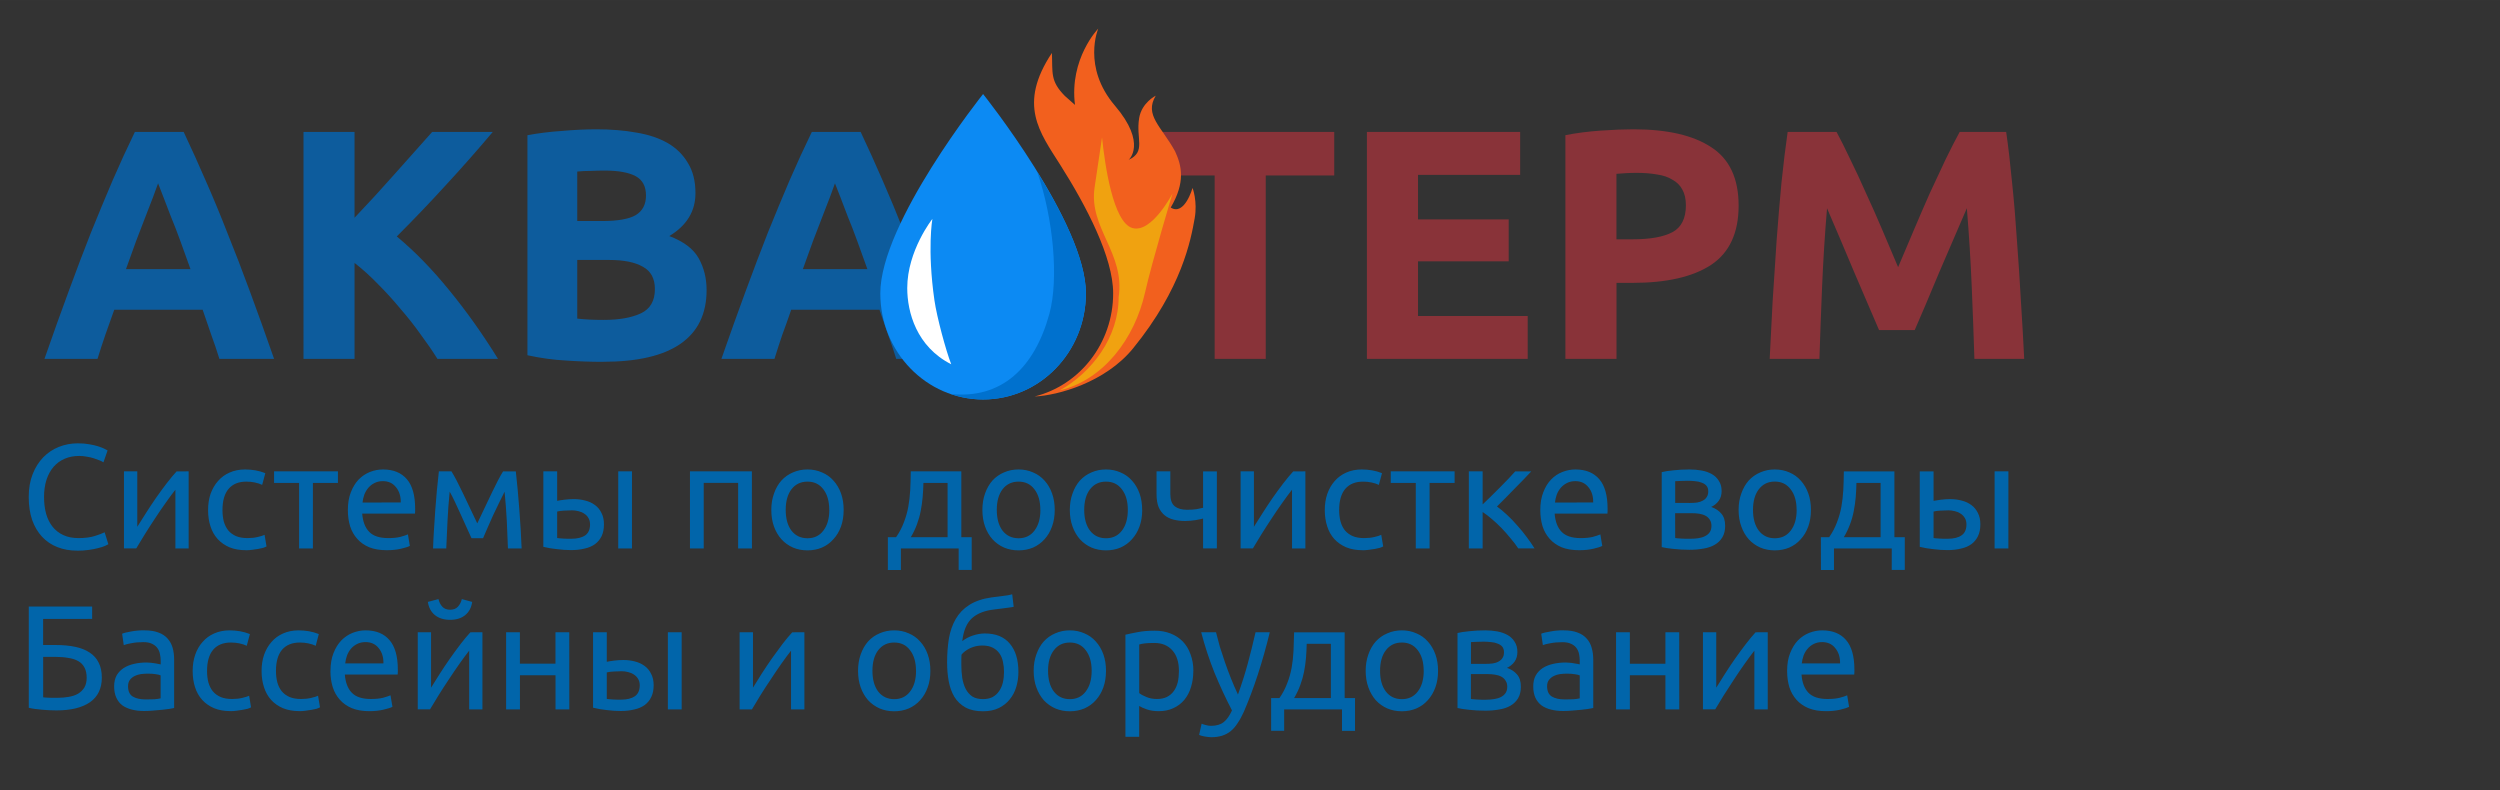
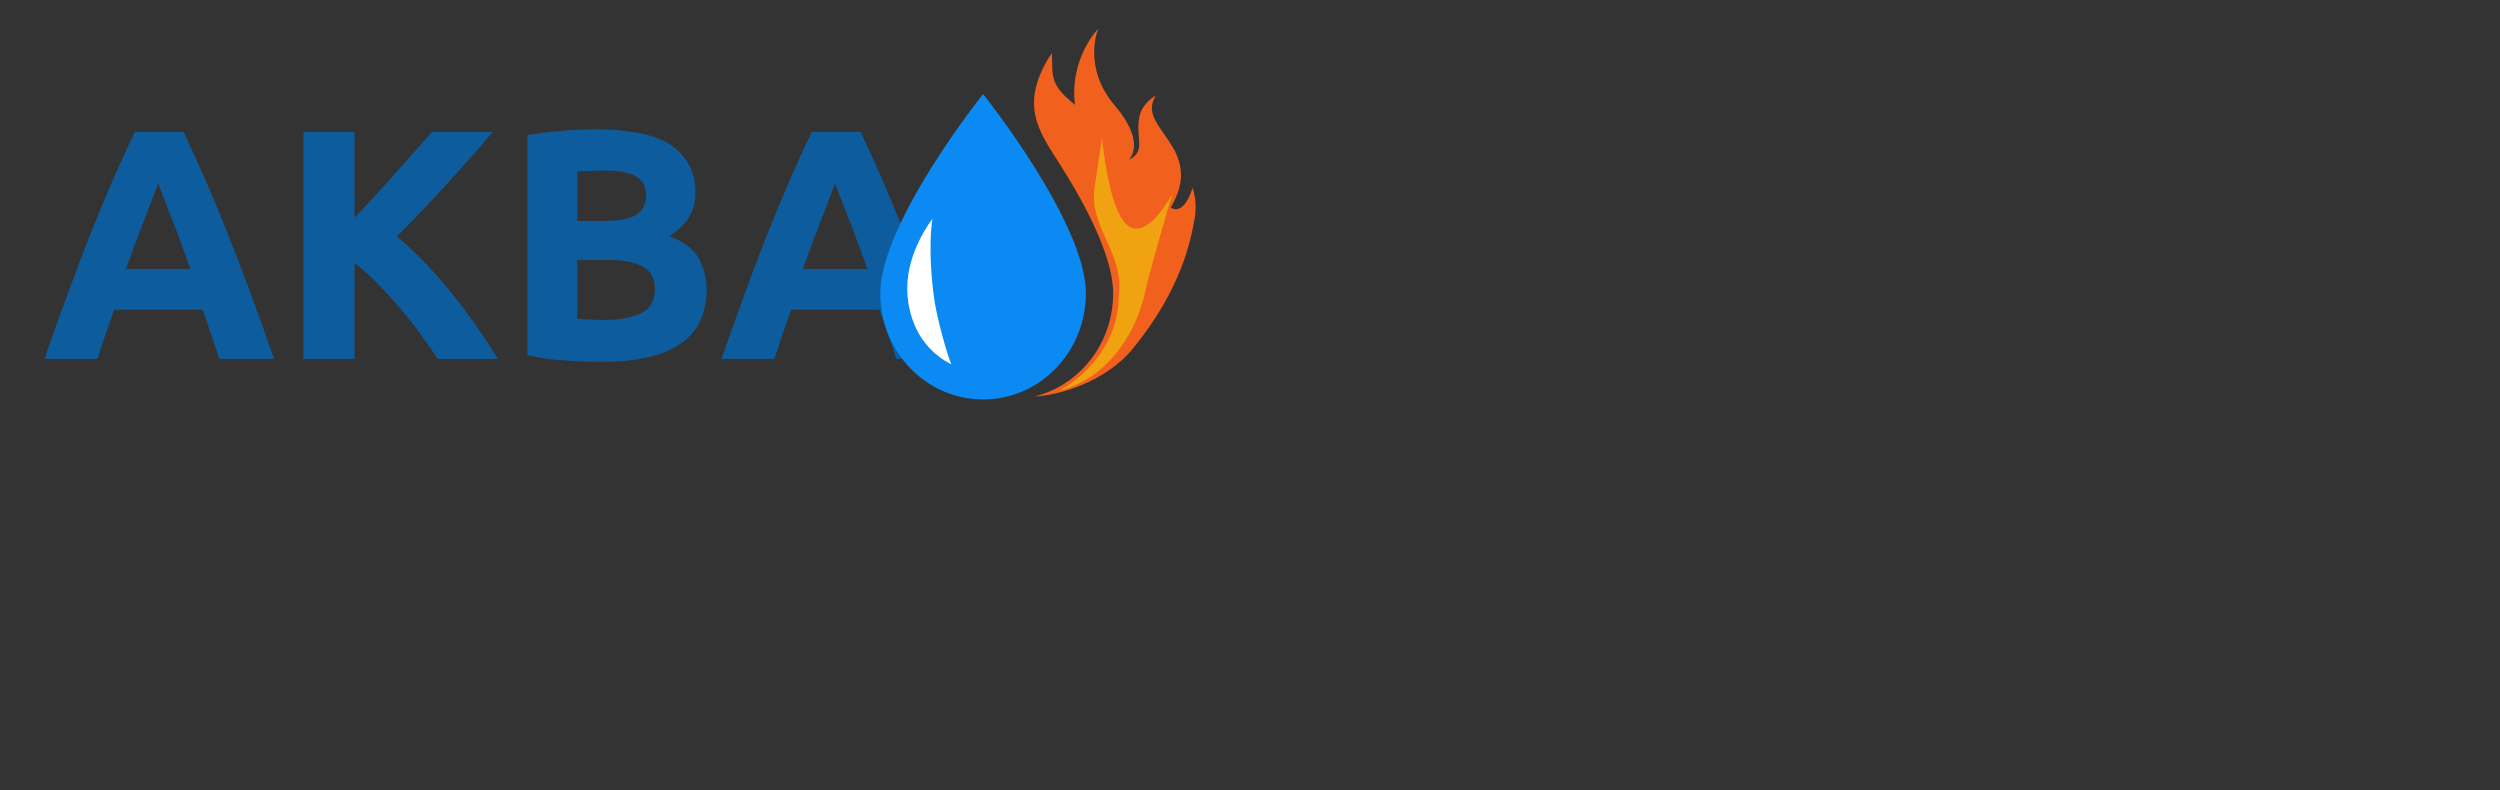
<svg xmlns="http://www.w3.org/2000/svg" xmlns:xlink="http://www.w3.org/1999/xlink" width="174" height="55" viewBox="0 0 46.038 14.552">
  <rect x="0" y="0" width="46.038" height="14.552" fill="#333333" stroke="none" />
  <defs>
    <radialGradient fx="0" fy="0" cx="0" cy="0" r="1" gradientUnits="userSpaceOnUse" gradientTransform="matrix(.007 0 0 .007 515.768 335.341)" spreadMethod="pad" id="c">
      <stop offset="0" stop-color="#f57d14" />
      <stop offset=".066" stop-color="#f57d14" />
      <stop offset="1" stop-color="#ed1e24" />
    </radialGradient>
    <radialGradient xlink:href="#c" id="d" gradientUnits="userSpaceOnUse" gradientTransform="matrix(.001 0 0 .001 606.89 345.8)" cx="0" cy="0" fx="0" fy="0" r="1" spreadMethod="pad" />
    <linearGradient id="a">
      <stop offset="0" stop-color="#ff985a" />
      <stop offset="1" stop-color="#ff985a" stop-opacity="0" />
    </linearGradient>
    <linearGradient x1="0" y1="0" x2="1" y2="0" gradientUnits="userSpaceOnUse" gradientTransform="scale(1786.242 -1786.242) rotate(-89.916 -.108 -2.48)" spreadMethod="pad" id="b">
      <stop offset="0" stop-color="#ff1700" />
      <stop offset=".152" stop-color="#ff1700" />
      <stop offset=".399" stop-color="#ff1700" />
      <stop offset="1" stop-color="#ffbc00" />
    </linearGradient>
    <clipPath clipPathUnits="userSpaceOnUse" id="e">
      <path d="M3682.92 1631.38c89.26-83.07-89.79-191.8 6.11-297.05-88.44 99.01 138.48 288.65 84.08 416.66 201.57-87.68 62.59-257.58 178.85-338.56-49.05 33.68-8.12 161.72 62.65 195.78-95.78-107.38 268.39-358.23-61.52-523.81 158.25 205.57-138.41 253.91-140.62 327.13-.58-72.83 138.04-209.06 26.83-354.59-6.64 82.36-143.32 110.37-153.81 203.38 6.73-62.45-9.89-140.86 39.94-191.48-130.31 52.26-203.25 159.47-153.25 318.64 24.9 79.26 141.66 168.33 110.74 243.9z" />
    </clipPath>
  </defs>
-   <path style="line-height:1.25;-inkscape-font-specification:Ubuntu" d="M1.42 10.14q-.2 0-.364-.065-.164-.065-.281-.19-.118-.127-.183-.31-.063-.185-.063-.423 0-.237.072-.42.073-.185.196-.311.123-.126.286-.191.164-.066.35-.066.117 0 .21.017.096.016.164.038.07.022.114.044.044.021.06.032l-.076.219q-.025-.017-.071-.036-.046-.019-.106-.038-.057-.02-.129-.03-.068-.014-.139-.014-.15 0-.27.052-.12.052-.205.15-.084.099-.13.24-.044.14-.044.314 0 .17.038.309.04.139.12.24.079.098.197.153.12.055.278.055.183 0 .303-.039.12-.038.18-.068l.068.219q-.019.013-.068.035-.049.02-.123.038-.073.02-.172.033-.098.014-.213.014zm2.054-1.46v1.42H3.23V9.018q-.082.103-.18.243-.099.139-.197.289-.098.147-.188.292t-.156.257h-.226V8.68h.245v1.021q.072-.117.162-.256.09-.142.185-.279.098-.14.194-.265.098-.128.183-.22zm1.054 1.452q-.172 0-.303-.054-.128-.055-.218-.153-.088-.098-.131-.232-.044-.137-.044-.3 0-.164.046-.3.05-.137.137-.235.087-.101.213-.156.128-.057.284-.057.095 0 .19.016.096.017.184.052l-.058.216q-.057-.028-.134-.044-.073-.016-.158-.016-.213 0-.327.134-.112.133-.112.39 0 .114.024.21.028.096.082.164.057.068.145.106.087.036.213.036.1 0 .183-.02.082-.018.128-.04l.036.213q-.022.013-.063.027-.041.01-.093.02t-.111.016q-.058.008-.113.008zM6.223 8.68v.213h-.461V10.1h-.254V8.893h-.461V8.68zm.183.713q0-.189.055-.328.055-.142.144-.235.09-.092.208-.139.117-.046.24-.046.286 0 .44.18.152.177.152.543v.044q0 .025-.003.046H6.67q.017.221.129.336.111.115.35.115.133 0 .223-.022.092-.025.14-.047l.035.213q-.047.025-.164.052-.115.027-.262.027-.185 0-.322-.054-.134-.057-.221-.156-.088-.098-.131-.232-.041-.136-.041-.297zm.974-.14q.003-.171-.087-.28-.088-.113-.243-.113-.088 0-.156.036-.065.033-.111.087-.047.055-.074.126-.025.071-.033.145zm.901-.199q-.027.27-.04.54-.014.268-.023.506h-.243q.005-.167.017-.347.01-.183.024-.366.014-.185.03-.363.017-.18.036-.344h.232q.087.142.205.39l.27.568.27-.567q.118-.249.205-.39h.235q.019.163.035.343.017.178.03.363.014.183.025.366.01.18.017.347h-.252q-.008-.238-.021-.505-.014-.27-.041-.54-.044.084-.101.204l-.115.24-.104.235-.076.177h-.213l-.082-.18q-.049-.112-.106-.235-.055-.125-.112-.243-.057-.12-.101-.199zm2.247.344q-.074 0-.145.005-.068.003-.123.017v.488q.017.003.046.005l.069.005q.038 0 .076.003h.068q.167 0 .257-.062.09-.063.09-.202 0-.069-.03-.118-.027-.049-.077-.08-.046-.032-.106-.046-.06-.016-.126-.016zm-.522-.718h.254v.543q.046-.01.134-.021.09-.011.172-.011.111 0 .213.027.1.025.177.082.076.055.12.145.046.087.046.21 0 .128-.043.218-.044.09-.123.148-.08.057-.191.081-.112.028-.246.028-.128 0-.259-.017-.131-.013-.254-.043zm1.632 1.42h-.253V8.68h.253zm2.209 0h-.254V8.892h-.634V10.1h-.253V8.68h1.14zm1.689-.71q0 .17-.049.306-.049.136-.14.234-.087.099-.21.153-.122.052-.267.052-.145 0-.267-.052-.123-.054-.213-.153-.088-.098-.137-.234-.049-.137-.049-.306 0-.167.05-.303.048-.14.136-.238.09-.098.213-.15.122-.054.267-.054.145 0 .268.055.123.051.21.15.09.098.14.237.048.136.048.303zm-.265 0q0-.24-.109-.38-.106-.141-.292-.141-.185 0-.295.141-.106.14-.106.38t.106.382q.11.14.295.14.186 0 .292-.14.11-.142.11-.382zm1.079.502h.152q.09-.13.142-.27.055-.14.082-.287.027-.15.036-.311.008-.164.01-.344h.931v1.212h.191v.603h-.24V10.1H16.59v.396h-.24zm1.1 0v-.999h-.445q-.003.129-.014.26-.011.128-.036.256-.024.126-.07.249-.044.12-.112.234zm1.973-.502q0 .17-.05.306-.048.136-.138.234-.088.099-.21.153-.123.052-.268.052-.145 0-.268-.052-.122-.054-.213-.153-.087-.098-.136-.234-.049-.137-.049-.306 0-.167.049-.303.05-.14.136-.238.09-.098.213-.15.123-.054.268-.054.145 0 .268.055.122.051.21.15.09.098.139.237.049.136.049.303zm-.265 0q0-.24-.109-.38-.106-.141-.292-.141t-.295.141q-.106.14-.106.38t.106.382q.11.14.295.14.186 0 .292-.14.11-.142.11-.382zm1.876 0q0 .17-.05.306-.049.136-.139.234-.087.099-.21.153-.123.052-.268.052-.144 0-.267-.052-.123-.054-.213-.153-.087-.098-.136-.234-.05-.137-.05-.306 0-.167.05-.303.049-.14.136-.238.09-.098.213-.15.123-.054.267-.054.145 0 .268.055.123.051.21.15.09.098.14.237.048.136.048.303zm-.265 0q0-.24-.11-.38-.106-.141-.292-.141-.185 0-.294.141-.107.14-.107.38t.107.382q.109.14.294.14.186 0 .293-.14.109-.142.109-.382zm.783-.71v.418q0 .16.082.226.081.063.223.063.104 0 .173-.01.07-.012.125-.026v-.67h.254v1.418h-.254v-.55l-.057.013-.082.016-.093.011q-.049.005-.095.005-.118 0-.216-.025-.096-.024-.166-.081-.069-.057-.11-.15-.038-.096-.038-.238v-.42zm2.487 0v1.42h-.246V9.018q-.082.103-.18.243-.099.139-.197.289-.098.147-.188.292t-.156.257h-.226V8.68h.245v1.021q.072-.117.162-.256.09-.142.185-.279.098-.14.194-.265.098-.128.183-.22zm1.053 1.452q-.172 0-.303-.054-.128-.055-.218-.153-.088-.098-.13-.232-.045-.137-.045-.3 0-.164.047-.3.049-.137.136-.235.088-.101.213-.156.128-.057.284-.057.095 0 .19.016.097.017.184.052l-.058.216q-.057-.028-.133-.044-.074-.016-.159-.016-.212 0-.327.134-.112.133-.112.39 0 .114.025.21.027.096.081.164.058.068.145.106.087.036.213.036.1 0 .183-.02.082-.018.128-.04l.036.213q-.022.013-.063.027-.04.01-.093.02-.052.01-.111.016-.058.008-.112.008zm1.695-1.452v.213h-.461V10.1h-.254V8.893h-.461V8.68zm.78.647q.085.06.184.153.098.09.19.197.096.106.178.218.082.11.14.204h-.3q-.06-.092-.143-.188-.079-.098-.166-.188-.088-.09-.178-.166-.09-.077-.169-.129v.672h-.254V8.68h.254v.609l.15-.145.17-.169q.087-.087.16-.164l.12-.13h.295q-.06.065-.142.15L27.89 9l-.17.174zm.798.066q0-.189.055-.328.054-.142.144-.235t.208-.139q.117-.046.24-.046.286 0 .44.18.152.177.152.543v.044q0 .025-.003.046h-.972q.017.221.129.336.111.115.35.115.133 0 .223-.022.092-.025.14-.046l.035.212q-.047.025-.164.052-.115.027-.262.027-.186 0-.322-.054-.134-.057-.221-.156-.088-.098-.131-.232-.041-.136-.041-.297zm.974-.14q.003-.172-.087-.28-.088-.113-.243-.113-.087 0-.156.036-.065.033-.111.087-.047.055-.074.126-.025.07-.033.145zm1.51.655q.016.003.046.005l.068.005q.039 0 .08.003h.081q.08 0 .15-.01.074-.011.126-.039.055-.027.084-.07.033-.047.033-.118 0-.068-.03-.112-.027-.046-.076-.073-.05-.028-.118-.039-.065-.01-.141-.01h-.304zm.27-.646q.074 0 .134-.008.063-.011.106-.036.046-.024.071-.065.028-.041.028-.104 0-.066-.033-.104-.033-.038-.088-.057-.052-.022-.12-.027-.065-.008-.133-.008-.063 0-.129.003l-.106.005v.4zm-.005.862q-.161 0-.298-.016-.136-.014-.215-.033V8.694q.079-.02.215-.033.137-.016.298-.016.112 0 .218.019.107.019.189.065.081.044.13.123.053.077.053.191 0 .104-.052.177-.052.074-.14.115.118.041.186.123.071.08.071.224 0 .128-.052.213-.049.084-.139.136-.088.052-.208.071-.12.022-.256.022zm2.235-.734q0 .169-.049.305-.049.137-.139.235-.087.099-.21.153-.123.052-.268.052-.144 0-.267-.052-.123-.055-.213-.153-.087-.098-.136-.235-.05-.136-.05-.305 0-.167.05-.303.049-.14.136-.238.09-.098.213-.15.123-.054.267-.054.145 0 .268.054.123.052.21.15.09.099.14.238.048.136.048.303zm-.264 0q0-.24-.11-.38-.106-.142-.292-.142-.185 0-.294.142-.107.14-.107.38t.107.382q.109.14.294.14.186 0 .293-.14.11-.142.11-.382zm.447.502h.153q.09-.13.142-.27.055-.14.082-.287.027-.15.036-.311.008-.164.01-.344h.931v1.212h.191v.603h-.24V10.1h-1.064v.396h-.24zm1.1 0v-.999h-.445q-.003.129-.013.26-.011.128-.036.256-.024.126-.07.248-.045.12-.113.235zm1.242-.494q-.073 0-.145.005-.068.003-.122.017v.488q.016.003.046.005l.068.005q.038 0 .077.003h.068q.167 0 .257-.063.09-.062.09-.202 0-.068-.03-.117-.028-.049-.077-.08-.046-.032-.106-.046-.06-.016-.126-.016zm-.521-.718h.254v.543q.046-.01.133-.021.09-.011.172-.011.112 0 .213.027.101.025.178.082.076.055.12.145.046.087.046.21 0 .128-.044.218-.043.09-.122.148-.08.057-.191.081-.112.028-.246.028-.128 0-.259-.017-.131-.013-.254-.043zm1.632 1.42h-.254V8.68h.254z" word-spacing="0" letter-spacing="0" font-size="8.612" font-weight="400" aria-label="Системы по доочистке воды" font-family="Ubuntu" fill="#0165aa" />
-   <path style="line-height:1.25;-inkscape-font-specification:Ubuntu" d="M.794 11.398v.48h.235q.199 0 .355.033.158.033.267.106.11.071.166.186.058.112.058.276 0 .3-.219.453-.218.15-.616.15-.057 0-.126-.003L.78 13.07q-.065-.005-.13-.014-.066-.008-.12-.022v-1.864h1.167v.227zm.267 1.452q.107 0 .203-.017.098-.016.171-.057.074-.044.118-.114.043-.072.043-.18 0-.115-.04-.189-.038-.074-.112-.117-.074-.044-.183-.06-.107-.02-.243-.02H.795v.746l.07.005q.036.003.085.003h.111zm1.622.03q.09 0 .158-.003.071-.005.117-.017v-.423q-.027-.013-.09-.022-.06-.01-.147-.01-.057 0-.123.008-.063.008-.117.035-.052.025-.088.071-.035.044-.035.118 0 .136.087.19.088.053.238.053zm-.022-1.272q.153 0 .257.04.106.039.169.112.065.072.093.173.027.098.027.218v.887q-.033.005-.093.017l-.13.016q-.075.008-.162.014-.084.008-.17.008-.12 0-.22-.025-.101-.025-.175-.076-.074-.055-.114-.142-.041-.088-.041-.21 0-.118.046-.203.05-.084.131-.136.082-.052.191-.076.11-.025.23-.025.037 0 .078.005.042.003.077.01l.065.012.039.008v-.071q0-.063-.014-.123-.013-.063-.049-.11-.036-.048-.098-.076-.06-.03-.158-.03-.126 0-.222.02-.092.016-.139.035l-.03-.21q.05-.022.164-.041.115-.022.248-.022zm1.583 1.487q-.172 0-.303-.054-.128-.055-.218-.153-.088-.098-.131-.232-.044-.136-.044-.3 0-.164.047-.3.048-.137.136-.235.087-.101.213-.156.128-.057.284-.057.095 0 .19.016.096.017.184.052l-.058.216q-.057-.028-.133-.044-.074-.016-.159-.016-.213 0-.327.133-.112.134-.112.39 0 .115.024.21.028.097.082.165.057.068.145.106.087.036.213.036.1 0 .183-.02.081-.018.128-.04l.035.213q-.02.013-.062.027-.041.01-.093.019-.052.01-.112.017-.057.008-.112.008zm1.27 0q-.173 0-.304-.054-.128-.055-.218-.153-.087-.098-.13-.232-.045-.136-.045-.3 0-.164.047-.3.049-.137.136-.235.088-.101.213-.156.129-.057.284-.057.096 0 .191.016.096.017.183.052l-.057.216q-.057-.028-.134-.044-.074-.016-.158-.016-.213 0-.328.133-.112.134-.112.39 0 .115.025.21.027.097.082.165.057.068.145.106.087.036.212.036.101 0 .183-.02.082-.018.128-.04l.036.213q-.022.013-.063.027-.04.01-.092.019-.052.01-.113.017-.057.008-.111.008zm.572-.74q0-.188.055-.327.055-.142.145-.235.09-.092.207-.139.118-.046.24-.046.287 0 .44.18.153.177.153.543v.044q0 .024-.003.046H6.35q.017.221.129.336.111.115.349.115.134 0 .224-.022.092-.025.139-.046l.036.212q-.047.025-.164.052-.115.028-.262.028-.186 0-.322-.055-.134-.057-.221-.156-.088-.098-.131-.232-.042-.136-.042-.297zm.975-.139q.003-.171-.087-.28-.088-.112-.243-.112-.088 0-.156.035-.065.033-.112.087-.046.055-.073.126-.025.071-.033.145zm1.823-.573v1.42H8.64v-1.081q-.082.104-.18.243-.098.139-.197.29-.098.146-.188.291t-.156.257h-.226v-1.42h.245v1.021q.071-.117.161-.257.09-.141.186-.278.098-.139.194-.265.098-.128.183-.22zm-.595-.229q-.172 0-.28-.087-.107-.088-.13-.243l.195-.052q.021.087.073.142.052.054.142.054t.142-.054q.052-.055.074-.142l.19.052q-.021.155-.128.243-.106.087-.278.087zm2.195 1.649h-.254v-.628h-.655v.628H9.32v-1.42h.254v.579h.655v-.579h.254zm.958-.702q-.074 0-.145.005-.068.003-.123.017v.488q.017.003.047.005l.068.005q.038 0 .077.003h.068q.166 0 .257-.063.09-.062.09-.202 0-.068-.03-.117-.028-.049-.077-.08-.047-.032-.107-.046-.06-.016-.125-.016zm-.521-.718h.253v.544q.047-.011.134-.022.09-.011.172-.011.112 0 .213.027.1.025.177.082.077.055.12.145.047.087.047.21 0 .128-.044.218-.043.09-.122.148-.08.057-.192.081-.111.028-.245.028-.129 0-.26-.017-.13-.013-.253-.044zm1.632 1.42h-.254v-1.42h.254zm2.26-1.42v1.42h-.246v-1.081q-.082.104-.18.243-.098.139-.196.29-.099.146-.189.291t-.155.257h-.227v-1.42h.246v1.021q.07-.117.16-.257.091-.141.186-.278.099-.139.194-.265.098-.128.183-.22zm2.32.71q0 .17-.05.306-.048.136-.138.235-.088.098-.21.152-.123.052-.268.052-.145 0-.268-.052-.122-.054-.213-.152-.087-.099-.136-.235-.049-.137-.049-.306 0-.166.049-.303.05-.14.136-.238.09-.098.213-.15.123-.054.268-.054.145 0 .267.055.123.051.21.15.091.098.14.237.049.137.049.303zm-.265 0q0-.24-.11-.38-.105-.141-.291-.141t-.295.142q-.106.139-.106.379t.106.382q.11.14.295.14.186 0 .292-.14.11-.142.11-.382zm.852-.546q.085-.068.196-.104.115-.038.219-.038.305 0 .461.188.158.186.158.52 0 .141-.038.272-.038.131-.12.232-.08.101-.202.161-.123.06-.292.06-.194 0-.322-.07-.129-.072-.205-.195-.073-.123-.104-.286-.03-.164-.03-.347 0-.237.033-.442.036-.205.126-.36.09-.156.248-.257.161-.104.412-.14l.129-.016.098-.013q.044-.005.079-.011l.074-.017.027.23-.04.008-.058.008-.098.013-.159.02q-.27.03-.415.163-.144.134-.177.42zm-.017.434q0 .128.017.243.019.115.063.202.046.087.122.14.077.048.197.048.103 0 .177-.038.074-.041.12-.11.047-.067.069-.158.021-.092.021-.196 0-.093-.019-.18-.016-.088-.063-.156-.046-.068-.125-.109-.077-.04-.194-.04-.115 0-.221.048-.104.05-.161.12-.003.03-.003.085zm2.664.112q0 .17-.049.306-.049.136-.139.235-.087.098-.21.152-.123.052-.268.052-.144 0-.267-.052-.123-.054-.213-.152-.087-.099-.136-.235-.05-.137-.05-.306 0-.166.05-.303.049-.14.136-.238.09-.098.213-.15.123-.054.267-.054.145 0 .268.055.123.051.21.15.09.098.14.237.048.137.048.303zm-.264 0q0-.24-.11-.38-.106-.141-.292-.141-.185 0-.294.142-.107.139-.107.379t.107.382q.109.14.294.14.186 0 .292-.14.11-.142.11-.382zm1.607.003q0-.248-.123-.382-.122-.134-.327-.134-.115 0-.18.008-.063.008-.101.02v.895q.046.038.134.073.087.036.19.036.11 0 .186-.038.08-.041.128-.11.05-.07.072-.163.021-.096.021-.205zm.265 0q0 .16-.043.297-.041.137-.123.235-.082.098-.202.153-.118.055-.27.055-.123 0-.219-.033-.093-.033-.14-.063v.568h-.253v-1.88q.09-.022.224-.047.136-.027.314-.027.164 0 .294.052.132.052.224.147.093.096.142.235.053.136.053.308zm.153.971q.03.014.076.025.05.014.096.014.15 0 .235-.069.084-.065.152-.215-.171-.328-.322-.693-.147-.369-.245-.746h.273q.03.123.07.265.044.142.096.292.052.15.112.3.06.15.126.29.103-.287.18-.568.076-.281.144-.579h.262q-.098.402-.218.773-.12.368-.259.69-.055.123-.115.21-.057.09-.128.148-.071.057-.161.085-.088.027-.2.027-.03 0-.062-.005-.033-.003-.066-.01-.03-.006-.057-.014-.025-.008-.035-.014zm1.28-.472h.153q.09-.13.142-.27.055-.139.082-.286.027-.15.035-.312.008-.163.011-.343h.931v1.211h.191v.604h-.24v-.396h-1.065v.395h-.24zm1.1 0v-.999h-.445q-.003.129-.013.26-.011.128-.036.256-.025.126-.071.249-.044.12-.112.234zm1.974-.502q0 .17-.05.306-.049.136-.139.235-.087.098-.21.152-.123.052-.267.052-.145 0-.268-.052-.123-.054-.213-.152-.087-.099-.136-.235-.05-.137-.05-.306 0-.166.05-.303.049-.14.136-.237.09-.099.213-.15.123-.055.268-.055.145 0 .267.055.123.051.21.15.09.098.14.237.049.137.049.303zm-.265 0q0-.24-.11-.38-.106-.141-.292-.141-.185 0-.294.142-.107.139-.107.38 0 .24.107.381.109.14.294.14.186 0 .293-.14.11-.142.11-.382zm.87.519q.017.003.047.005l.068.005q.038 0 .08.003h.081q.08 0 .15-.011.074-.011.126-.038.054-.028.084-.071.033-.047.033-.118 0-.068-.03-.111-.027-.047-.076-.074-.05-.028-.118-.038-.065-.011-.142-.011h-.303zm.27-.647q.074 0 .134-.008.063-.01.107-.036.046-.024.071-.065.027-.04.027-.104 0-.065-.032-.104-.033-.038-.088-.057-.052-.022-.12-.027-.066-.008-.134-.008-.062 0-.128.003l-.106.005v.401zm-.004.862q-.161 0-.298-.016-.136-.014-.215-.033v-1.381q.079-.02.215-.033.137-.016.298-.016.111 0 .218.019.106.02.188.065.082.044.131.123.053.077.053.191 0 .104-.052.178-.052.073-.14.115.118.04.186.122.07.08.07.224 0 .128-.051.213-.05.084-.14.137-.087.051-.207.07-.12.022-.256.022zm1.463-.207q.09 0 .158-.003.071-.005.117-.017v-.423q-.027-.013-.09-.021-.06-.011-.147-.011-.057 0-.123.008-.063.008-.117.035-.052.025-.088.071-.036.044-.036.118 0 .136.088.19.088.053.238.053zm-.022-1.272q.153 0 .257.04.106.039.169.113.065.07.092.172.028.098.028.218v.887q-.033.005-.093.017-.057.008-.131.016-.074.008-.16.014-.086.008-.17.008-.12 0-.221-.025-.101-.024-.175-.076-.074-.055-.115-.142-.04-.087-.04-.21 0-.118.046-.202.049-.085.13-.137.083-.052.192-.076.11-.025.23-.025.037 0 .078.005.041.003.077.011l.065.01.038.009v-.071q0-.063-.013-.123-.013-.062-.049-.11-.036-.048-.098-.075-.06-.03-.159-.03-.125 0-.22.019-.093.016-.14.035l-.03-.21q.05-.022.164-.04.115-.023.248-.023zm2.13 1.455h-.255v-.628h-.655v.628h-.254v-1.42h.254v.58h.655v-.58h.254zm1.629-1.42v1.42h-.246v-1.081q-.082.104-.18.243-.099.139-.197.29-.098.147-.188.291-.09.145-.156.257h-.226v-1.42h.245v1.021q.072-.117.161-.256.09-.142.186-.279.098-.139.194-.264.098-.129.183-.221zm.357.713q0-.189.055-.328.055-.142.144-.235.09-.092.208-.139.117-.046.24-.046.287 0 .44.18.152.178.152.543v.044q0 .024-.003.046h-.971q.016.221.128.336.112.115.35.115.133 0 .223-.022.093-.024.14-.046l.035.213q-.047.024-.164.052-.114.027-.262.027-.185 0-.322-.055-.134-.057-.221-.155-.088-.099-.131-.232-.041-.137-.041-.298zm.975-.14q.003-.171-.088-.28-.087-.112-.243-.112-.087 0-.155.035-.066.033-.112.088-.047.054-.074.125-.025.071-.033.145z" word-spacing="0" letter-spacing="0" font-size="8.612" font-weight="400" aria-label="Бассейны и оборудование" font-family="Ubuntu" fill="#0165aa" />
-   <path style="line-height:1.25;-inkscape-font-specification:'Ubuntu Bold'" d="M24.57 2.43v.801h-1.261v3.377h-.941V3.231h-1.26V2.43zm.602 4.178V2.43h2.822v.79h-1.881v.82h1.67v.772h-1.67v1.007h2.02v.79zm4.91-4.227q.934 0 1.434.332.501.325.501 1.073 0 .754-.507 1.092-.506.331-1.447.331h-.295v1.4h-.941v-4.12q.307-.06.651-.084.344-.024.603-.024zm.06.802q-.103 0-.206.006l-.169.012v1.206h.296q.489 0 .736-.132.247-.133.247-.495 0-.175-.066-.29-.06-.114-.181-.18-.115-.073-.284-.097-.168-.03-.374-.03zm3.678-.754q.109.2.248.495.144.29.295.633.157.338.307.693l.284.67.284-.67q.15-.355.3-.693.158-.344.296-.633.145-.296.254-.495h.856q.06.416.109.935.054.513.09 1.073.042.555.073 1.116.036.561.06 1.055h-.917Q36.34 6 36.31 5.282q-.03-.718-.09-1.448l-.242.561-.265.615q-.127.308-.248.591l-.205.477h-.657q-.084-.2-.205-.477-.12-.283-.253-.59-.127-.308-.26-.616l-.24-.56q-.061.729-.091 1.447-.03.717-.049 1.326h-.916q.024-.494.054-1.055l.073-1.116q.042-.56.09-1.073.054-.519.114-.935z" aria-label="ТЕРМ" font-weight="700" font-size="142.732" font-family="Ubuntu" letter-spacing="0" word-spacing="0" fill="#893339" />
  <path style="line-height:1.25;-inkscape-font-specification:'Ubuntu Bold'" d="M4.04 6.608q-.067-.217-.151-.446l-.157-.458H2.104q-.079.23-.163.458-.079.23-.145.446H.819q.235-.675.447-1.248.21-.573.41-1.08.205-.506.398-.958.199-.459.41-.893h.898q.205.434.404.893.2.452.398.959.205.506.416 1.08.212.572.447 1.247zM2.911 3.376q-.03.09-.09.247l-.14.362-.174.452q-.091.248-.187.519h1.188l-.187-.519q-.09-.247-.175-.452l-.139-.362-.096-.247zm5.144 3.232q-.127-.204-.302-.44-.169-.24-.374-.476-.199-.241-.416-.458-.217-.224-.434-.392v1.766h-.94V2.43h.94v1.58q.368-.386.736-.802.374-.422.693-.778h1.116q-.428.507-.862.977-.428.47-.905.947.5.416.965.99.47.572.899 1.265zm3.051.055q-.343 0-.687-.024-.338-.018-.706-.097V2.49q.29-.055.634-.079.343-.03.639-.03.398 0 .73.06.337.055.579.193.24.139.373.368.139.223.139.555 0 .5-.482.79.398.15.542.41.145.26.145.585 0 .657-.482.99-.477.33-1.423.33zm-.476-1.876v1.08q.102.012.223.018.12.006.266.006.422 0 .681-.12.26-.121.26-.447 0-.29-.218-.41-.217-.127-.621-.127zm0-.717h.459q.434 0 .62-.11.187-.114.187-.36 0-.254-.192-.357-.194-.102-.567-.102-.121 0-.26.006-.138 0-.247.012zm5.874 2.538q-.066-.217-.151-.446l-.157-.458H14.57q-.078.23-.163.458-.078.23-.145.446h-.977q.236-.675.447-1.248.211-.573.41-1.08.205-.506.398-.958.199-.459.41-.893h.899q.205.434.404.893.199.452.398.959.205.506.416 1.08.211.572.446 1.247zm-1.128-3.232q-.03.09-.09.247l-.14.362q-.077.205-.174.452l-.187.519h1.188q-.096-.271-.187-.519-.09-.247-.175-.452l-.138-.362q-.06-.157-.097-.247z" aria-label="АКВА" font-weight="700" font-size="142.732" font-family="Ubuntu" letter-spacing="0" word-spacing="0" fill="#0d5c9d" />
  <path d="M17.477 6.867l.853-2.442-.318-2.064-1.05 1.27-.581 1.848.497 1.184z" fill="#fff" />
  <path d="M18.104 1.731S16.211 4.1 16.211 5.402c0 1.08.847 1.954 1.893 1.954 1.045 0 1.893-.875 1.893-1.954 0-1.303-1.893-3.67-1.893-3.67zm-.896 3.8c.044.306.21.922.309 1.177-.64-.324-.81-.96-.81-1.403 0-.689.463-1.274.463-1.274s-.098.556.038 1.5z" fill="#0c8af3" />
-   <path d="M19.099 3.16c.301.869.4 1.979.226 2.617-.275 1.007-.89 1.575-1.818 1.478.188.065.388.101.597.101 1.046 0 1.893-.875 1.893-1.954 0-.629-.442-1.502-.898-2.241z" fill="#0071ce" />
  <path d="M606.892 345.8l-.002-.001h.002v.001" fill="url(#d)" transform="translate(-589.097 -341.856)" />
  <path d="M19.796 1.932c-.081-.076-.152-.131-.186-.165-.274-.278-.223-.422-.239-.792-.632.952-.224 1.463.153 2.06.483.762.975 1.703.975 2.367 0 .92-.616 1.692-1.446 1.899.422-.017 1.301-.257 1.813-.886.901-1.107 1.064-2 1.134-2.394.056-.315-.039-.56-.039-.56s-.148.523-.402.361c.272-.462.206-.765.08-1.036-.256-.464-.57-.665-.356-1.024 0 0-.258.128-.305.412-.064.38.132.619-.193.769 0 0 .344-.297-.255-.999-.606-.711-.306-1.417-.306-1.417s-.535.552-.428 1.405zM19.053 7.3c.57.035.382.023 0 0z" fill="#f2601e" />
  <path d="M20.157 3.453c-.111.747.565 1.206.443 2.02 0 .74-.493 1.384-1.082 1.715.806-.194 1.377-.954 1.567-1.797.13-.576.507-1.828.507-1.828s-.383.739-.739.636c-.357-.104-.507-1.17-.559-1.668z" fill="#f0a210" />
</svg>